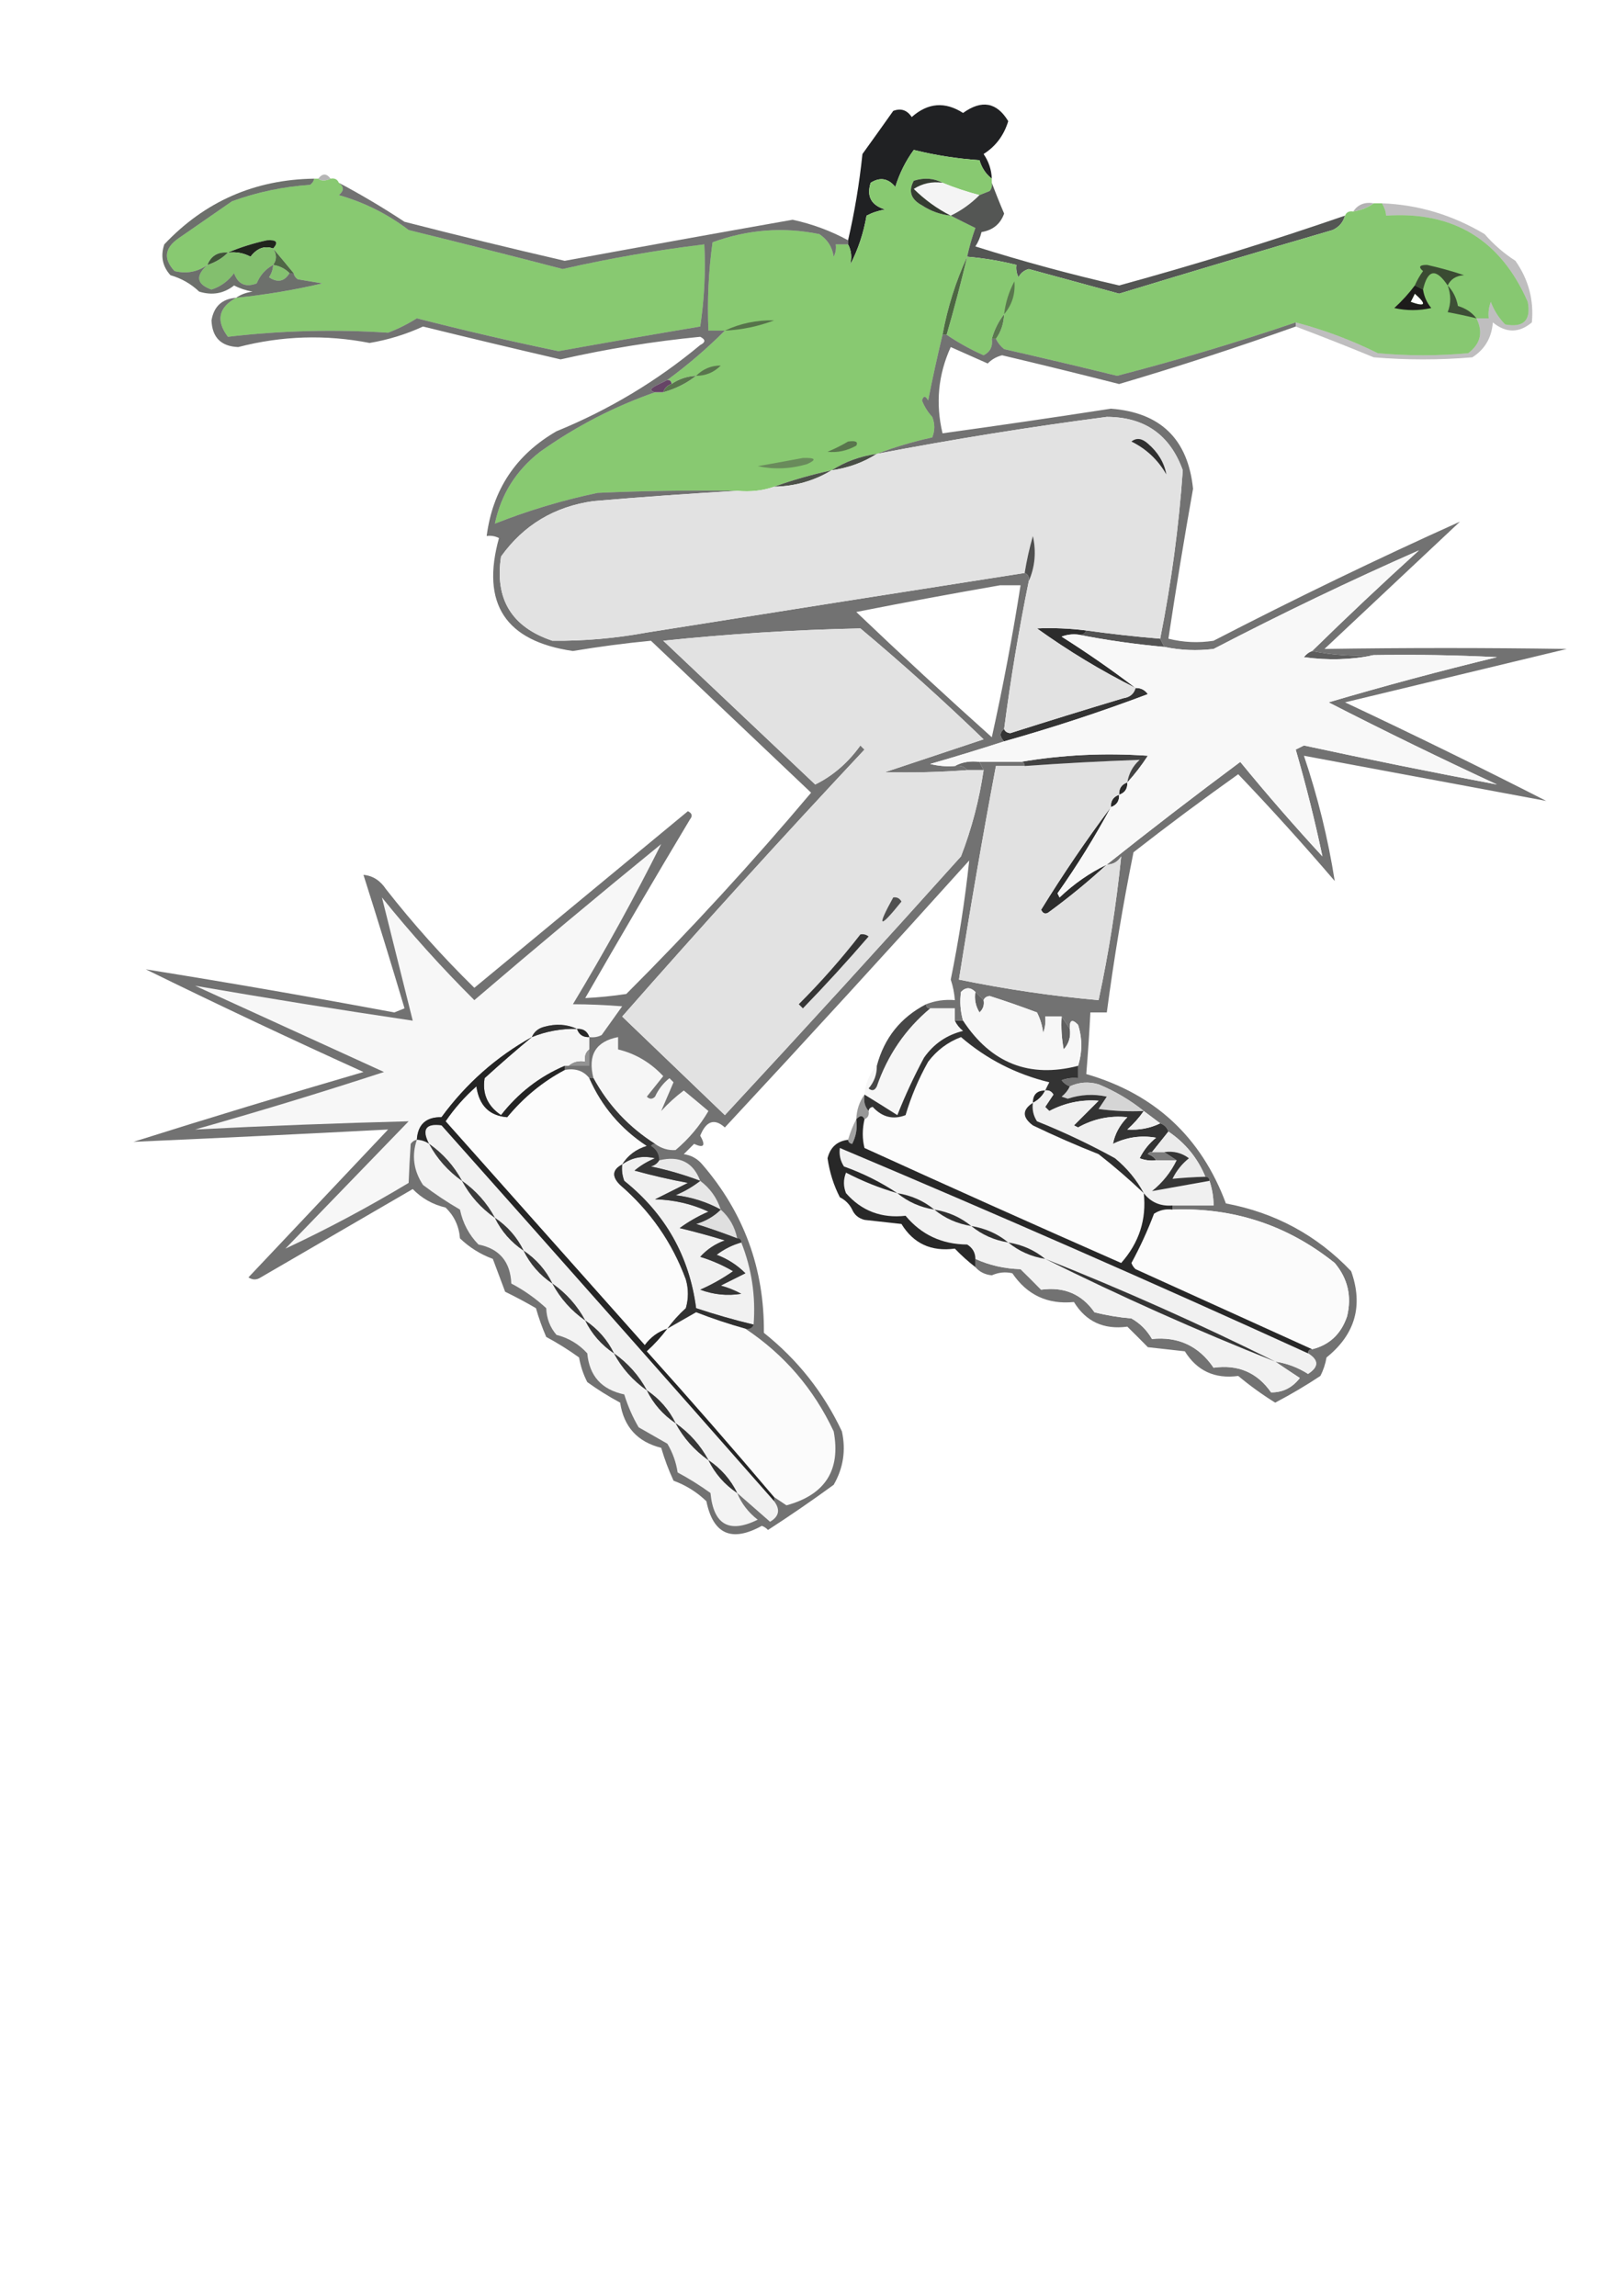
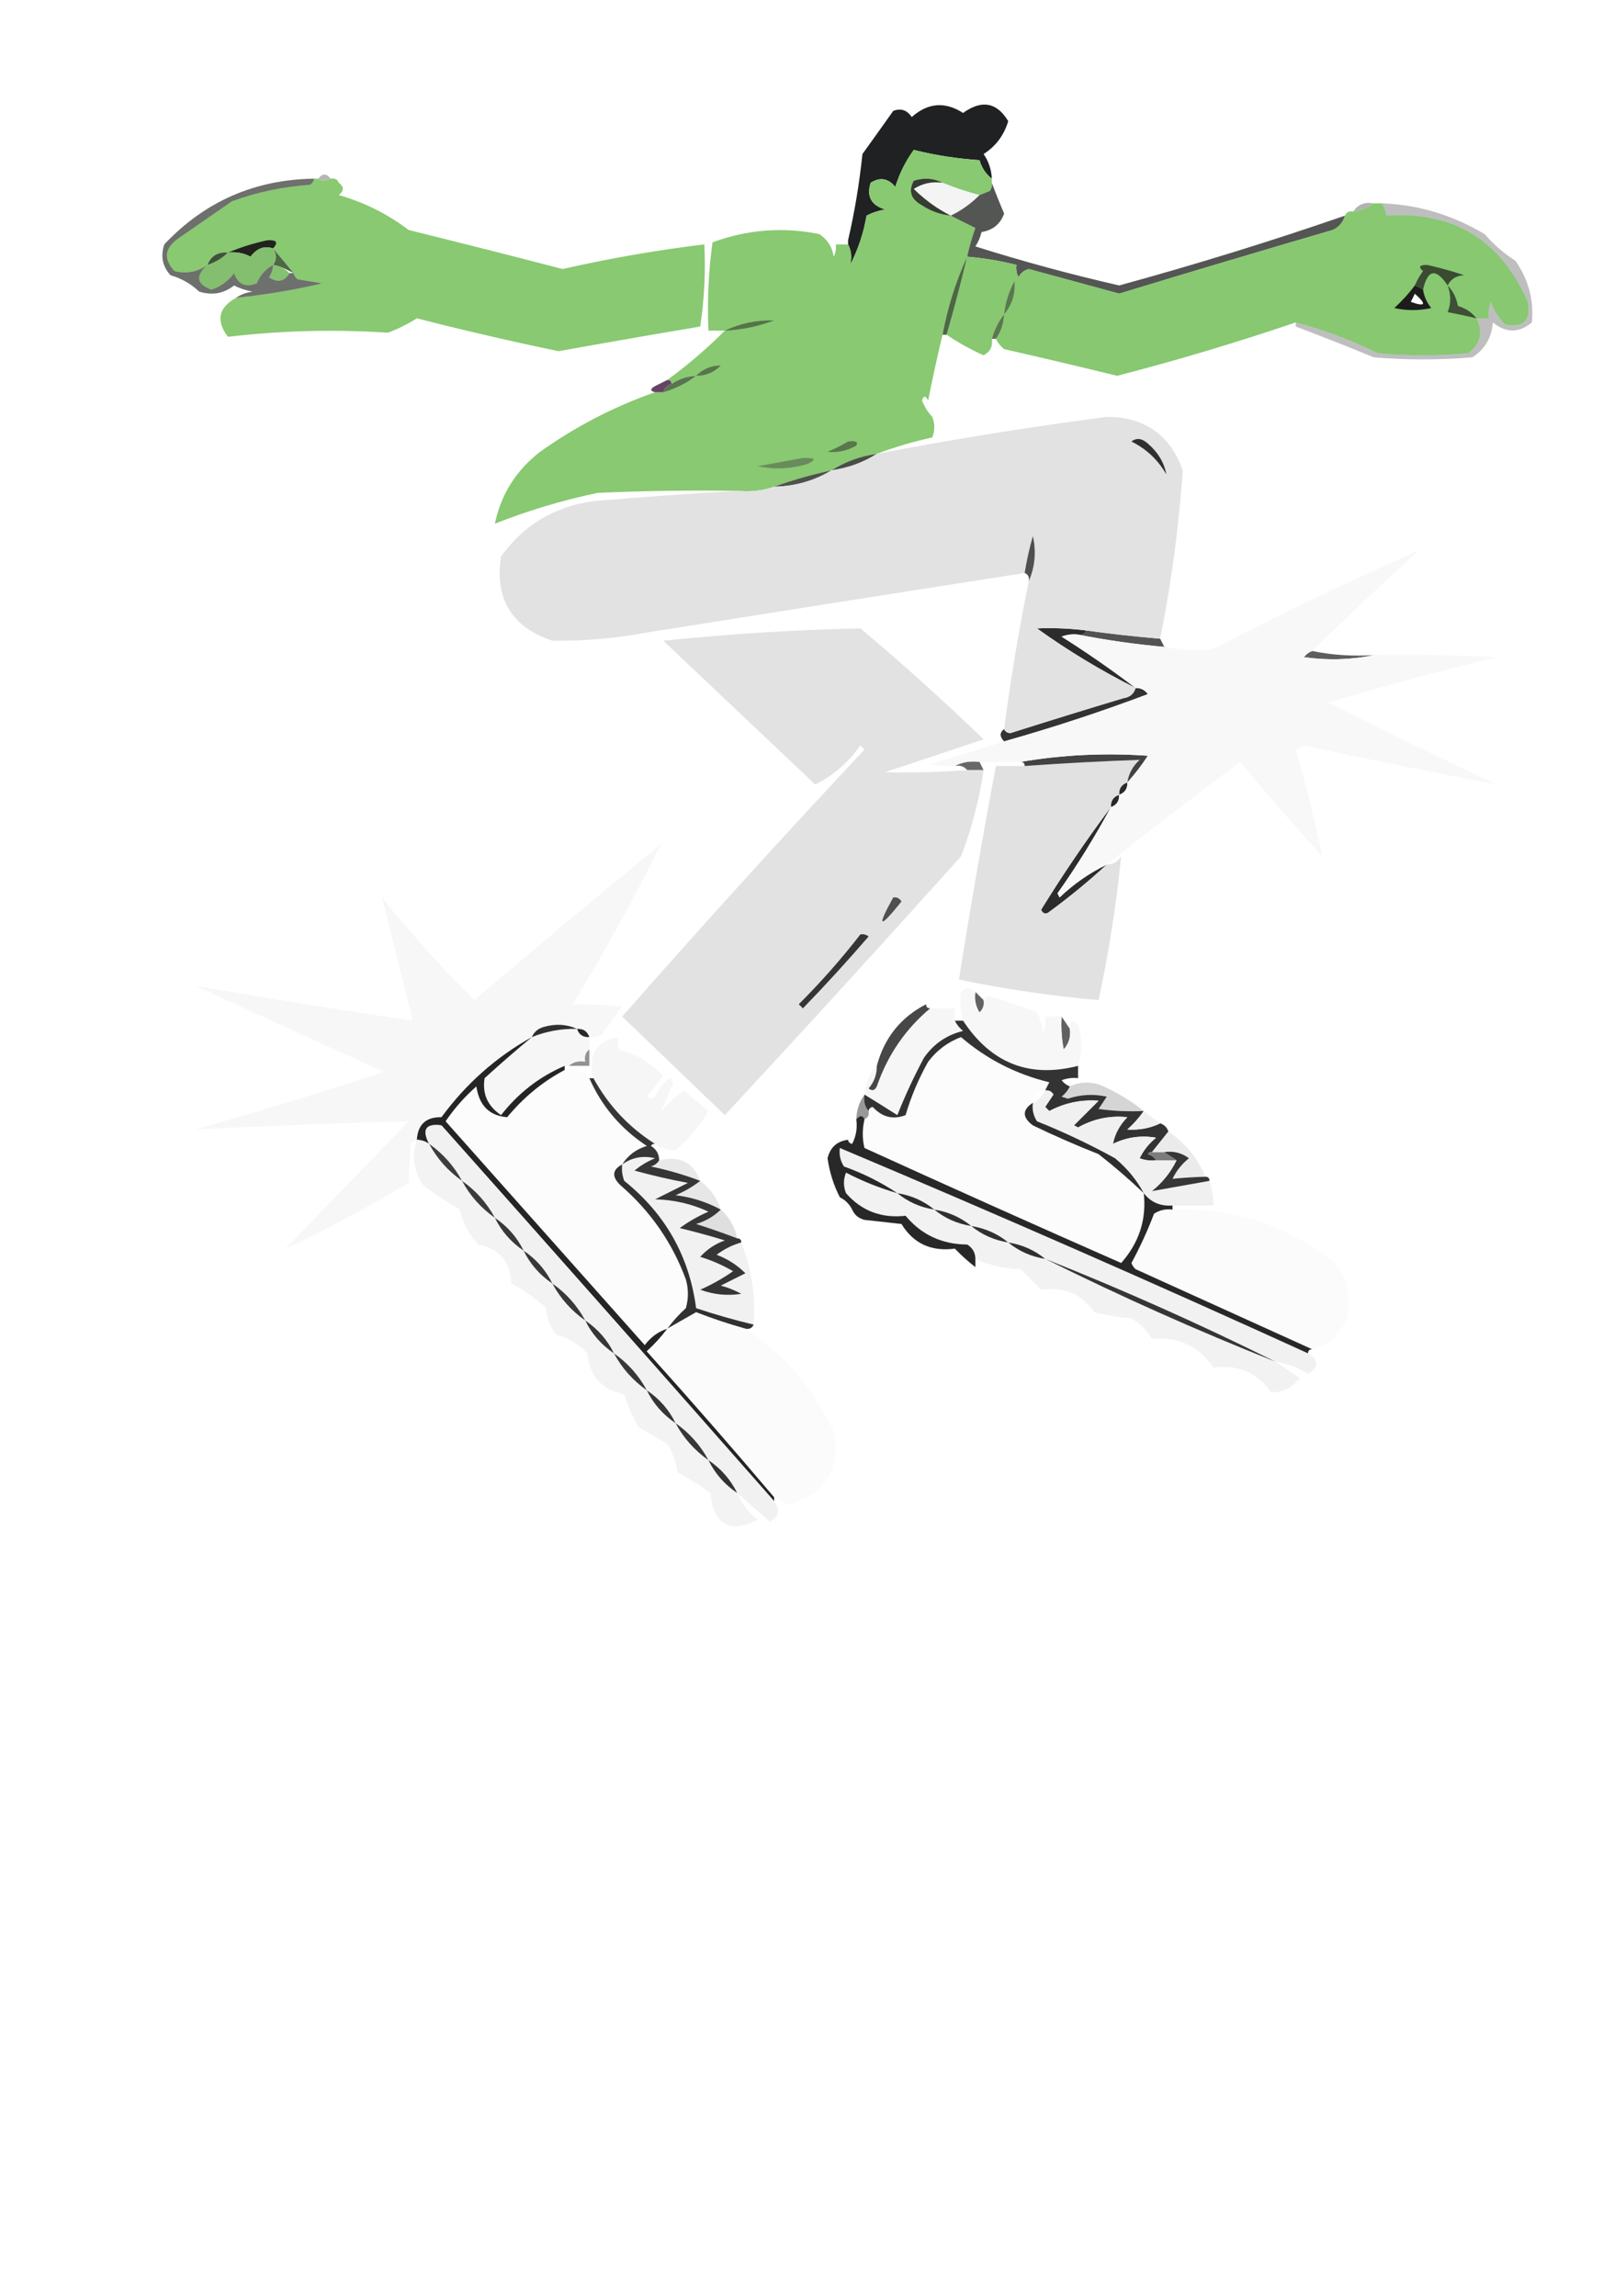
<svg xmlns="http://www.w3.org/2000/svg" width="393px" height="559px" style="shape-rendering:geometricPrecision; text-rendering:geometricPrecision; image-rendering:optimizeQuality; fill-rule:evenodd; clip-rule:evenodd">
  <g>
    <path style="opacity:0.889" fill="#050608" d="M 241.5,43.5 C 240.053,42.378 239.053,40.878 238.5,39C 233.077,38.639 227.744,37.806 222.5,36.5C 220.541,39.171 219.041,42.171 218,45.5C 216.267,43.398 214.267,43.065 212,44.5C 210.958,47.804 212.125,49.971 215.5,51C 213.899,51.273 212.399,51.773 211,52.5C 210.274,56.751 208.941,60.751 207,64.5C 207.476,62.68 207.309,61.013 206.5,59.5C 206.5,59.167 206.5,58.833 206.5,58.5C 208.081,51.704 209.247,44.704 210,37.5C 212.498,34.035 214.998,30.535 217.5,27C 219.367,26.289 220.867,26.789 222,28.5C 225.941,25.007 230.108,24.674 234.5,27.5C 239.048,24.227 242.715,24.893 245.5,29.5C 244.449,32.961 242.449,35.627 239.5,37.5C 240.747,39.323 241.414,41.323 241.5,43.5 Z" />
  </g>
  <g>
    <path style="opacity:1" fill="#88c971" d="M 241.5,43.5 C 241.5,43.833 241.5,44.167 241.5,44.5C 241.631,45.239 241.464,45.906 241,46.5C 240.049,46.884 239.216,47.217 238.5,47.5C 235.421,46.696 232.421,45.696 229.5,44.5C 227.372,43.371 225.039,43.204 222.5,44C 221.124,46.54 221.79,48.54 224.5,50C 226.65,51.411 228.984,52.245 231.5,52.5C 233.406,53.482 235.406,54.482 237.5,55.5C 236.675,57.801 236.008,60.135 235.5,62.5C 232.73,68.482 230.73,74.816 229.5,81.5C 228.231,86.77 227.064,92.103 226,97.5C 225.346,96.304 224.846,96.304 224.5,97.5C 225.083,99.002 225.916,100.335 227,101.5C 227.667,103.167 227.667,104.833 227,106.5C 222.318,107.528 217.818,108.862 213.5,110.5C 209.463,111.065 205.797,112.399 202.5,114.5C 197.645,115.544 192.978,116.877 188.5,118.5C 185.713,119.477 182.713,119.81 179.5,119.5C 168.162,119.333 156.828,119.5 145.5,120C 136.922,121.805 128.589,124.305 120.5,127.5C 121.988,120.37 125.655,114.536 131.5,110C 140.204,103.816 149.537,98.982 159.5,95.5C 160.167,95.5 160.833,95.5 161.5,95.5C 164.485,94.674 167.151,93.341 169.5,91.5C 167.297,91.604 165.297,92.27 163.5,93.5C 163.5,92.833 163.167,92.5 162.5,92.5C 167.461,88.874 172.128,84.874 176.5,80.5C 175.167,80.5 173.833,80.5 172.5,80.5C 172.187,73.245 172.52,66.079 173.5,59C 182.057,55.868 190.724,55.201 199.5,57C 201.487,58.319 202.654,60.152 203,62.5C 203.483,61.552 203.649,60.552 203.5,59.5C 204.5,59.5 205.5,59.5 206.5,59.5C 207.309,61.013 207.476,62.68 207,64.5C 208.941,60.751 210.274,56.751 211,52.5C 212.399,51.773 213.899,51.273 215.5,51C 212.125,49.971 210.958,47.804 212,44.5C 214.267,43.065 216.267,43.398 218,45.5C 219.041,42.171 220.541,39.171 222.5,36.5C 227.744,37.806 233.077,38.639 238.5,39C 239.053,40.878 240.053,42.378 241.5,43.5 Z" />
  </g>
  <g>
    <path style="opacity:0.287" fill="#000000" d="M 80.5,43.5 C 79.202,44.116 78.202,44.116 77.5,43.5C 78.5,42.167 79.5,42.167 80.5,43.5 Z" />
  </g>
  <g>
    <path style="opacity:1" fill="#f4f4f4" d="M 229.5,44.5 C 232.421,45.696 235.421,46.696 238.5,47.5C 236.413,49.599 234.08,51.265 231.5,52.5C 228.214,50.845 225.214,48.678 222.5,46C 224.594,44.648 226.927,44.148 229.5,44.5 Z" />
  </g>
  <g>
    <path style="opacity:0.717" fill="#121411" d="M 241.5,44.5 C 242.417,46.965 243.417,49.465 244.5,52C 243.593,54.543 241.759,56.043 239,56.5C 238.691,57.766 238.191,58.933 237.5,60C 249.024,63.631 260.691,66.798 272.5,69.5C 291.098,64.41 309.432,58.743 327.5,52.5C 327.056,54.113 326.056,55.28 324.5,56C 307.131,61.068 289.798,66.234 272.5,71.5C 265.172,69.501 257.839,67.501 250.5,65.5C 249.353,65.818 248.519,66.484 248,67.5C 247.517,66.552 247.351,65.552 247.5,64.5C 243.557,63.514 239.557,62.848 235.5,62.5C 236.008,60.135 236.675,57.801 237.5,55.5C 235.406,54.482 233.406,53.482 231.5,52.5C 234.08,51.265 236.413,49.599 238.5,47.5C 239.216,47.217 240.049,46.884 241,46.5C 241.464,45.906 241.631,45.239 241.5,44.5 Z" />
  </g>
  <g>
    <path style="opacity:1" fill="#88c971" d="M 76.5,43.5 C 76.833,43.5 77.167,43.5 77.5,43.5C 78.202,44.116 79.202,44.116 80.5,43.5C 81.492,43.328 82.158,43.662 82.5,44.5C 83.791,45.473 83.791,46.473 82.5,47.5C 88.719,49.276 94.386,52.11 99.5,56C 112.021,59.089 124.521,62.255 137,65.5C 148.405,62.905 159.905,60.905 171.5,59.5C 171.83,66.2 171.497,72.867 170.5,79.5C 159.002,81.433 147.502,83.433 136,85.5C 124.43,83.1 112.93,80.433 101.5,77.5C 99.269,78.903 96.936,80.07 94.5,81C 81.455,80.147 68.455,80.48 55.5,82C 52.523,78.053 53.189,74.886 57.5,72.5C 64.566,71.787 71.566,70.621 78.5,69C 76.5,68.667 74.5,68.333 72.5,68C 71.944,67.617 71.611,67.117 71.5,66.5C 69.823,64.46 68.156,62.46 66.5,60.5C 67.859,58.991 67.359,58.324 65,58.5C 61.63,59.236 58.464,60.236 55.5,61.5C 53.067,61.273 51.401,62.273 50.5,64.5C 48.104,66.212 45.438,66.712 42.5,66C 39.735,63.034 40.068,60.367 43.5,58C 47.833,55 52.167,52 56.5,49C 62.629,46.774 68.962,45.441 75.5,45C 76.056,44.617 76.389,44.117 76.5,43.5 Z" />
  </g>
  <g>
    <path style="opacity:1" fill="#353c31" d="M 229.5,44.5 C 226.927,44.148 224.594,44.648 222.5,46C 225.214,48.678 228.214,50.845 231.5,52.5C 228.984,52.245 226.65,51.411 224.5,50C 221.79,48.54 221.124,46.54 222.5,44C 225.039,43.204 227.372,43.371 229.5,44.5 Z" />
  </g>
  <g>
    <path style="opacity:0.302" fill="#040204" d="M 334.5,49.5 C 333.07,50.538 331.403,51.204 329.5,51.5C 330.635,49.787 332.302,49.12 334.5,49.5 Z" />
  </g>
  <g>
    <path style="opacity:1" fill="#87c871" d="M 334.5,49.5 C 335.167,49.5 335.833,49.5 336.5,49.5C 337.149,50.606 337.483,51.606 337.5,52.5C 353.894,51.384 365.394,58.384 372,73.5C 372.833,78 371,79.833 366.5,79C 364.959,77.421 363.792,75.587 363,73.5C 362.51,74.793 362.343,76.127 362.5,77.5C 361.5,77.5 360.5,77.5 359.5,77.5C 361.192,80.869 360.526,83.702 357.5,86C 350.167,86.667 342.833,86.667 335.5,86C 329.069,82.802 322.402,80.302 315.5,78.5C 301.146,83.379 286.646,87.713 272,91.5C 262.881,89.262 253.714,87.096 244.5,85C 243.619,84.292 242.953,83.458 242.5,82.5C 243.738,80.786 244.405,78.786 244.5,76.5C 243.13,78.25 242.13,80.25 241.5,82.5C 241.778,84.346 241.111,85.68 239.5,86.5C 236.245,85.045 233.245,83.378 230.5,81.5C 232.323,75.209 233.989,68.876 235.5,62.5C 239.557,62.848 243.557,63.514 247.5,64.5C 247.351,65.552 247.517,66.552 248,67.5C 248.519,66.484 249.353,65.818 250.5,65.5C 257.839,67.501 265.172,69.501 272.5,71.5C 289.798,66.234 307.131,61.068 324.5,56C 326.056,55.28 327.056,54.113 327.5,52.5C 327.842,51.662 328.508,51.328 329.5,51.5C 331.403,51.204 333.07,50.538 334.5,49.5 Z M 344.5,71.5 C 347.481,74.122 347.148,74.789 343.5,73.5C 343.863,72.817 344.196,72.15 344.5,71.5 Z" />
  </g>
  <g>
    <path style="opacity:1" fill="#20241d" d="M 66.5,60.5 C 64.434,59.752 62.6,60.419 61,62.5C 59.3,61.594 57.467,61.261 55.5,61.5C 58.464,60.236 61.63,59.236 65,58.5C 67.359,58.324 67.859,58.991 66.5,60.5 Z" />
  </g>
  <g>
    <path style="opacity:1" fill="#83bf6e" d="M 66.5,60.5 C 67.405,61.964 67.405,63.298 66.5,64.5C 64.661,65.508 63.328,67.008 62.5,69C 59.782,70.033 57.949,69.2 57,66.5C 55.561,68.448 53.728,69.781 51.5,70.5C 47.854,69.2 47.52,67.2 50.5,64.5C 52.434,63.89 54.101,62.89 55.5,61.5C 57.467,61.261 59.3,61.594 61,62.5C 62.6,60.419 64.434,59.752 66.5,60.5 Z" />
  </g>
  <g>
    <path style="opacity:1" fill="#405438" d="M 55.5,61.5 C 54.101,62.89 52.434,63.89 50.5,64.5C 51.401,62.273 53.067,61.273 55.5,61.5 Z" />
  </g>
  <g>
    <path style="opacity:1" fill="#85c270" d="M 66.5,64.5 C 68.062,64.733 69.395,65.4 70.5,66.5C 69.249,68.561 67.582,68.894 65.5,67.5C 66.127,66.583 66.461,65.583 66.5,64.5 Z" />
  </g>
  <g>
-     <path style="opacity:1" fill="#4f6745" d="M 66.5,60.5 C 68.156,62.46 69.823,64.46 71.5,66.5C 71.167,66.5 70.833,66.5 70.5,66.5C 69.395,65.4 68.062,64.733 66.5,64.5C 67.405,63.298 67.405,61.964 66.5,60.5 Z" />
+     <path style="opacity:1" fill="#4f6745" d="M 66.5,60.5 C 68.156,62.46 69.823,64.46 71.5,66.5C 69.395,65.4 68.062,64.733 66.5,64.5C 67.405,63.298 67.405,61.964 66.5,60.5 Z" />
  </g>
  <g>
    <path style="opacity:1" fill="#4d6742" d="M 235.5,62.5 C 233.989,68.876 232.323,75.209 230.5,81.5C 230.167,81.5 229.833,81.5 229.5,81.5C 230.73,74.816 232.73,68.482 235.5,62.5 Z" />
  </g>
  <g>
    <path style="opacity:0.616" fill="#131711" d="M 76.5,43.5 C 76.389,44.117 76.056,44.617 75.5,45C 68.962,45.441 62.629,46.774 56.5,49C 52.167,52 47.833,55 43.5,58C 40.068,60.367 39.735,63.034 42.5,66C 45.438,66.712 48.104,66.212 50.5,64.5C 47.52,67.2 47.854,69.2 51.5,70.5C 53.728,69.781 55.561,68.448 57,66.5C 57.949,69.2 59.782,70.033 62.5,69C 63.328,67.008 64.661,65.508 66.5,64.5C 66.461,65.583 66.127,66.583 65.5,67.5C 67.582,68.894 69.249,68.561 70.5,66.5C 70.833,66.5 71.167,66.5 71.5,66.5C 71.611,67.117 71.944,67.617 72.5,68C 74.5,68.333 76.5,68.667 78.5,69C 71.566,70.621 64.566,71.787 57.5,72.5C 58.608,71.71 59.942,71.21 61.5,71C 59.899,70.727 58.399,70.227 57,69.5C 54.503,71.478 51.669,71.978 48.5,71C 46.517,69.111 44.184,67.778 41.5,67C 39.556,64.847 39.056,62.347 40,59.5C 49.864,49.041 62.031,43.707 76.5,43.5 Z" />
  </g>
  <g>
    <path style="opacity:1" fill="#3a4b32" d="M 352.5,69.5 C 349.64,65.235 347.64,65.568 346.5,70.5C 345.833,70.167 345.167,69.833 344.5,69.5C 345.028,68.279 345.695,67.113 346.5,66C 345.294,64.982 345.627,64.482 347.5,64.5C 350.544,65.178 353.544,66.011 356.5,67C 354.563,67.122 353.23,67.955 352.5,69.5 Z" />
  </g>
  <g>
    <path style="opacity:1" fill="#5a784e" d="M 244.5,76.5 C 244.826,73.689 245.659,71.022 247,68.5C 247.264,71.539 246.431,74.206 244.5,76.5 Z" />
  </g>
  <g>
    <path style="opacity:0.286" fill="#211c20" d="M 336.5,49.5 C 345.331,49.828 353.664,52.328 361.5,57C 363.705,59.54 366.205,61.707 369,63.5C 372.189,68.058 373.522,73.058 373,78.5C 369.87,81.122 366.703,81.122 363.5,78.5C 363.21,82.233 361.543,85.066 358.5,87C 350.5,87.667 342.5,87.667 334.5,87C 328.182,84.395 321.849,81.895 315.5,79.5C 315.5,79.167 315.5,78.833 315.5,78.5C 322.402,80.302 329.069,82.802 335.5,86C 342.833,86.667 350.167,86.667 357.5,86C 360.526,83.702 361.192,80.869 359.5,77.5C 360.5,77.5 361.5,77.5 362.5,77.5C 362.343,76.127 362.51,74.793 363,73.5C 363.792,75.587 364.959,77.421 366.5,79C 371,79.833 372.833,78 372,73.5C 365.394,58.384 353.894,51.384 337.5,52.5C 337.483,51.606 337.149,50.606 336.5,49.5 Z" />
  </g>
  <g>
    <path style="opacity:0.918" fill="#140e14" d="M 344.5,69.5 C 345.167,69.833 345.833,70.167 346.5,70.5C 346.751,72.17 347.418,73.67 348.5,75C 345.5,75.667 342.5,75.667 339.5,75C 341.373,73.296 343.04,71.463 344.5,69.5 Z M 344.5,71.5 C 344.196,72.15 343.863,72.817 343.5,73.5C 347.148,74.789 347.481,74.122 344.5,71.5 Z" />
  </g>
  <g>
    <path style="opacity:1" fill="#3d4f36" d="M 352.5,69.5 C 353.793,70.842 354.626,72.509 355,74.5C 356.878,75.053 358.378,76.053 359.5,77.5C 357.199,76.94 354.866,76.44 352.5,76C 353.333,73.919 353.333,71.752 352.5,69.5 Z" />
  </g>
  <g>
    <path style="opacity:1" fill="#56734a" d="M 176.5,80.5 C 180.239,78.734 184.239,77.901 188.5,78C 184.622,79.47 180.622,80.303 176.5,80.5 Z" />
  </g>
  <g>
    <path style="opacity:1" fill="#5a784e" d="M 244.5,76.5 C 244.405,78.786 243.738,80.786 242.5,82.5C 242.167,82.5 241.833,82.5 241.5,82.5C 242.13,80.25 243.13,78.25 244.5,76.5 Z" />
  </g>
  <g>
-     <path style="opacity:0.592" fill="#111211" d="M 82.5,44.5 C 87.943,47.392 93.276,50.559 98.5,54C 111.464,57.324 124.464,60.491 137.5,63.5C 155.989,60.102 174.489,56.769 193,53.5C 197.832,54.556 202.332,56.223 206.5,58.5C 206.5,58.833 206.5,59.167 206.5,59.5C 205.5,59.5 204.5,59.5 203.5,59.5C 203.649,60.552 203.483,61.552 203,62.5C 202.654,60.152 201.487,58.319 199.5,57C 190.724,55.201 182.057,55.868 173.5,59C 172.52,66.079 172.187,73.245 172.5,80.5C 173.833,80.5 175.167,80.5 176.5,80.5C 172.128,84.874 167.461,88.874 162.5,92.5C 161.527,92.987 160.527,93.487 159.5,94C 158.262,94.69 158.262,95.19 159.5,95.5C 149.537,98.982 140.204,103.816 131.5,110C 125.655,114.536 121.988,120.37 120.5,127.5C 128.589,124.305 136.922,121.805 145.5,120C 156.828,119.5 168.162,119.333 179.5,119.5C 167.972,120.167 156.305,121 144.5,122C 134.994,123.329 127.494,127.829 122,135.5C 120.422,145.844 124.588,152.678 134.5,156C 142.204,156.08 149.871,155.413 157.5,154C 188.297,149.102 218.964,144.269 249.5,139.5C 250.338,139.842 250.672,140.508 250.5,141.5C 248.069,153.422 246.069,165.422 244.5,177.5C 243.375,178.348 243.375,179.348 244.5,180.5C 238.559,182.424 232.559,184.257 226.5,186C 228.473,186.495 230.473,186.662 232.5,186.5C 233.791,186.263 234.791,186.596 235.5,187.5C 228.829,188.001 222.163,188.168 215.5,188C 223.5,185.333 231.5,182.667 239.5,180C 229.798,170.63 219.798,161.63 209.5,153C 193.481,153.335 177.481,154.335 161.5,156C 173.833,167.667 186.167,179.333 198.5,191C 202.797,188.892 206.464,185.725 209.5,181.5C 209.833,181.833 210.167,182.167 210.5,182.5C 190.464,203.868 170.797,225.534 151.5,247.5C 159.807,255.472 168.14,263.472 176.5,271.5C 195.851,250.65 215.018,229.65 234,208.5C 236.616,201.701 238.45,194.701 239.5,187.5C 239.167,186.833 238.833,186.167 238.5,185.5C 241.833,185.5 245.167,185.5 248.5,185.5C 249.167,185.5 249.5,185.833 249.5,186.5C 247.167,186.5 244.833,186.5 242.5,186.5C 239.249,203.759 236.249,221.092 233.5,238.5C 244.864,240.841 256.198,242.508 267.5,243.5C 269.991,231.887 271.825,220.221 273,208.5C 272.184,209.823 271.017,210.489 269.5,210.5C 280.148,202.03 290.981,193.697 302,185.5C 308.431,193.354 315.097,201.02 322,208.5C 320.177,199.843 318.011,191.176 315.5,182.5C 316.167,182.167 316.833,181.833 317.5,181.5C 333.196,184.891 348.863,188.058 364.5,191C 350.711,184.605 337.044,177.939 323.5,171C 337.013,167.019 350.68,163.352 364.5,160C 354.506,159.5 344.506,159.334 334.5,159.5C 329.305,159.821 324.305,159.487 319.5,158.5C 327.969,150.2 336.636,142.033 345.5,134C 328.703,141.396 312.037,149.396 295.5,158C 291.476,158.497 287.476,158.331 283.5,157.5C 283.167,156.833 282.833,156.167 282.5,155.5C 285.209,141.918 287.043,128.251 288,114.5C 284.888,105.858 278.722,101.525 269.5,101.5C 250.728,103.943 232.062,106.943 213.5,110.5C 217.818,108.862 222.318,107.528 227,106.5C 227.667,104.833 227.667,103.167 227,101.5C 225.916,100.335 225.083,99.002 224.5,97.5C 224.846,96.304 225.346,96.304 226,97.5C 227.064,92.103 228.231,86.77 229.5,81.5C 229.833,81.5 230.167,81.5 230.5,81.5C 233.245,83.378 236.245,85.045 239.5,86.5C 241.111,85.68 241.778,84.346 241.5,82.5C 241.833,82.5 242.167,82.5 242.5,82.5C 242.953,83.458 243.619,84.292 244.5,85C 253.714,87.096 262.881,89.262 272,91.5C 286.646,87.713 301.146,83.379 315.5,78.5C 315.5,78.833 315.5,79.167 315.5,79.5C 301.399,84.533 287.065,89.2 272.5,93.5C 263.025,91.09 253.525,88.756 244,86.5C 242.635,86.844 241.468,87.511 240.5,88.5C 237.5,87.167 234.5,85.833 231.5,84.5C 228.435,91.207 227.769,98.207 229.5,105.5C 243.173,103.61 256.84,101.61 270.5,99.5C 282.596,100.429 289.263,106.929 290.5,119C 288.336,131.15 286.336,143.317 284.5,155.5C 288.131,156.412 291.797,156.579 295.5,156C 315.369,145.73 335.369,136.063 355.5,127C 344.5,137.333 333.5,147.667 322.5,158C 342.161,157.702 361.828,157.702 381.5,158C 363.5,162.333 345.5,166.667 327.5,171C 343.987,178.744 360.32,186.744 376.5,195C 356.838,191.334 337.172,187.668 317.5,184C 320.875,193.999 323.375,204.165 325,214.5C 317.391,205.603 309.558,196.937 301.5,188.5C 292.859,194.641 284.359,200.974 276,207.5C 273.4,220.435 271.233,233.435 269.5,246.5C 268.167,246.5 266.833,246.5 265.5,246.5C 265.249,251.507 264.916,256.507 264.5,261.5C 281.142,266.313 292.475,276.813 298.5,293C 310.494,295.245 320.66,300.745 329,309.5C 331.984,317.88 329.984,324.88 323,330.5C 322.727,332.101 322.227,333.601 321.5,335C 317.984,337.334 314.317,339.5 310.5,341.5C 307.39,339.567 304.39,337.401 301.5,335C 295.805,335.766 291.471,333.766 288.5,329C 285.5,328.667 282.5,328.333 279.5,328C 277.825,326.291 276.158,324.624 274.5,323C 268.758,323.771 264.425,321.771 261.5,317C 255.101,317.634 250.101,315.3 246.5,310C 244.821,309.605 243.155,309.772 241.5,310.5C 239.829,310.332 238.496,309.665 237.5,308.5C 237.5,307.833 237.5,307.167 237.5,306.5C 240.943,308.061 244.61,308.894 248.5,309C 250.158,310.624 251.825,312.291 253.5,314C 259.081,313.235 263.415,315.068 266.5,319.5C 269.443,320.244 272.443,320.744 275.5,321C 277.605,322.193 279.272,323.86 280.5,326C 286.899,325.366 291.899,327.7 295.5,333C 301.462,332.163 306.129,334.163 309.5,339C 312.332,339.039 314.665,337.873 316.5,335.5C 314.435,334.143 312.435,332.81 310.5,331.5C 313.354,331.924 316.021,332.924 318.5,334.5C 321.148,332.794 321.148,331.128 318.5,329.5C 318.5,328.833 318.833,328.5 319.5,328.5C 323.719,327.452 326.553,324.785 328,320.5C 329.186,315.632 328.186,311.298 325,307.5C 313.489,298.274 300.322,293.941 285.5,294.5C 285.5,294.167 285.5,293.833 285.5,293.5C 288.833,293.5 292.167,293.5 295.5,293.5C 295.483,291.435 295.15,289.435 294.5,287.5C 294.5,286.833 294.167,286.5 293.5,286.5C 291.605,281.937 288.605,278.27 284.5,275.5C 284.167,274.5 283.5,273.833 282.5,273.5C 281.205,272.512 279.872,271.512 278.5,270.5C 275.194,267.842 271.527,265.676 267.5,264C 265.071,263.297 262.738,263.463 260.5,264.5C 259.711,264.217 259.044,263.717 258.5,263C 259.793,262.51 261.127,262.343 262.5,262.5C 262.5,261.5 262.5,260.5 262.5,259.5C 263.553,256.148 263.553,252.815 262.5,249.5C 261.056,248.019 260.389,248.352 260.5,250.5C 259.833,249.5 259.167,248.5 258.5,247.5C 257.167,247.5 255.833,247.5 254.5,247.5C 254.657,248.873 254.49,250.207 254,251.5C 253.798,249.744 253.298,248.078 252.5,246.5C 248.704,245.068 244.871,243.735 241,242.5C 240.235,242.57 239.735,242.903 239.5,243.5C 238.833,242.833 238.167,242.167 237.5,241.5C 236.312,240.316 235.145,240.316 234,241.5C 233.666,243.847 233.833,246.181 234.5,248.5C 233.833,248.5 233.167,248.5 232.5,248.5C 232.5,247.5 232.5,246.5 232.5,245.5C 230.5,245.5 228.5,245.5 226.5,245.5C 225.833,245.5 225.5,245.167 225.5,244.5C 227.717,243.631 230.05,243.298 232.5,243.5C 232.38,241.801 232.046,240.135 231.5,238.5C 233.466,228.85 234.966,219.183 236,209.5C 216.351,231.317 196.518,252.983 176.5,274.5C 173.964,272.226 171.964,272.893 170.5,276.5C 171.891,278.936 171.391,279.602 169,278.5C 168.167,279.333 167.333,280.167 166.5,281C 168.329,281.273 169.829,282.107 171,283.5C 181.143,295.261 186.143,308.928 186,324.5C 194.204,331.035 200.537,339.035 205,348.5C 206.007,353.111 205.34,357.445 203,361.5C 197.712,365.354 192.379,369.02 187,372.5C 186.586,372.043 186.086,371.709 185.5,371.5C 178.145,375.547 173.645,373.547 172,365.5C 169.695,363.284 167.028,361.617 164,360.5C 162.803,357.911 161.803,355.244 161,352.5C 155.227,351.06 151.893,347.393 151,341.5C 148.238,340.019 145.571,338.353 143,336.5C 142.027,334.608 141.36,332.608 141,330.5C 138.429,328.647 135.762,326.981 133,325.5C 132.014,323.222 131.18,320.889 130.5,318.5C 128.063,317.074 125.563,315.741 123,314.5C 122,311.833 121,309.167 120,306.5C 116.972,305.383 114.305,303.716 112,301.5C 111.771,298.542 110.604,296.042 108.5,294C 105.379,293.274 102.713,291.774 100.5,289.5C 88.167,296.667 75.833,303.833 63.5,311C 62.5,311.667 61.5,311.667 60.5,311C 71.833,299 83.167,287 94.5,275C 73.844,276.083 53.177,277.083 32.5,278C 51.096,272.135 69.762,266.468 88.5,261C 70.713,252.94 53.046,244.606 35.5,236C 55.625,239.223 75.792,242.723 96,246.5C 96.833,246.167 97.667,245.833 98.5,245.5C 95.26,234.615 91.927,223.781 88.5,213C 90.745,213.195 92.578,214.362 94,216.5C 100.639,224.973 107.806,232.973 115.5,240.5C 132.833,226.167 150.167,211.833 167.5,197.5C 168.521,198.002 168.688,198.668 168,199.5C 159.374,213.918 150.874,228.418 142.5,243C 145.769,242.843 149.102,242.51 152.5,242C 168.221,226.281 183.221,209.947 197.5,193C 184.521,180.689 171.521,168.356 158.5,156C 152.22,156.599 145.887,157.433 139.5,158.5C 123.063,156.121 117.063,146.954 121.5,131C 120.552,130.517 119.552,130.351 118.5,130.5C 119.972,119.196 125.639,110.696 135.5,105C 148.295,99.774 159.961,92.774 170.5,84C 171.833,83.333 171.833,82.667 170.5,82C 159.102,83.111 147.768,84.944 136.5,87.5C 125.315,84.912 114.148,82.245 103,79.5C 98.859,81.401 94.525,82.734 90,83.5C 79.332,81.41 68.665,81.743 58,84.5C 53.833,84.333 51.667,82.167 51.5,78C 52.075,74.591 54.075,72.757 57.5,72.5C 53.189,74.886 52.523,78.053 55.5,82C 68.455,80.48 81.455,80.147 94.5,81C 96.936,80.07 99.269,78.903 101.5,77.5C 112.93,80.433 124.43,83.1 136,85.5C 147.502,83.433 159.002,81.433 170.5,79.5C 171.497,72.867 171.83,66.2 171.5,59.5C 159.905,60.905 148.405,62.905 137,65.5C 124.521,62.255 112.021,59.089 99.5,56C 94.386,52.11 88.719,49.276 82.5,47.5C 83.791,46.473 83.791,45.473 82.5,44.5 Z M 243.5,142.5 C 245.167,142.5 246.833,142.5 248.5,142.5C 246.551,154.909 244.218,167.243 241.5,179.5C 230.35,169.517 219.35,159.351 208.5,149C 220.193,146.689 231.86,144.522 243.5,142.5 Z" />
-   </g>
+     </g>
  <g>
    <path style="opacity:1" fill="#fcfcfc" d="M 254.5,265.5 C 252.5,265.5 251.5,266.5 251.5,268.5C 248.876,270.198 248.876,272.031 251.5,274C 256.751,276.528 262.084,278.861 267.5,281C 271.334,284.002 275,287.169 278.5,290.5C 279.203,296.893 277.37,302.559 273,307.5C 252.108,298.304 231.274,288.971 210.5,279.5C 209.943,277.282 209.943,274.949 210.5,272.5C 211.338,272.158 211.672,271.492 211.5,270.5C 211.56,269.957 211.893,269.624 212.5,269.5C 214.808,272.007 217.475,272.674 220.5,271.5C 221.846,266.963 223.679,262.629 226,258.5C 228.112,255.716 230.779,253.716 234,252.5C 240.239,257.87 247.406,261.537 255.5,263.5C 255.137,264.183 254.804,264.85 254.5,265.5 Z" />
  </g>
  <g>
    <path style="opacity:1" fill="#f6f6f6" d="M 159.5,278.5 C 153.118,274.452 148.118,269.118 144.5,262.5C 143.063,256.881 145.063,253.548 150.5,252.5C 150.5,253.5 150.5,254.5 150.5,255.5C 154.724,256.522 158.391,258.689 161.5,262C 160.167,263.667 158.833,265.333 157.5,267C 158.167,267.667 158.833,267.667 159.5,267C 160.304,265.229 161.471,263.729 163,262.5C 163.333,262.833 163.667,263.167 164,263.5C 163,265.833 162,268.167 161,270.5C 162.684,268.649 164.517,266.982 166.5,265.5C 168.54,267.177 170.54,268.844 172.5,270.5C 170.397,274.106 167.731,277.273 164.5,280C 162.718,280.122 161.052,279.622 159.5,278.5 Z" />
  </g>
  <g>
    <path style="opacity:1" fill="#616161" d="M 258.5,247.5 C 259.167,248.5 259.833,249.5 260.5,250.5C 260.769,252.429 260.269,254.095 259,255.5C 258.503,252.854 258.336,250.187 258.5,247.5 Z" />
  </g>
  <g>
    <path style="opacity:1" fill="#f6f6f6" d="M 140.5,250.5 C 140.973,251.906 141.973,252.573 143.5,252.5C 143.5,253.5 143.5,254.5 143.5,255.5C 142.596,256.209 142.263,257.209 142.5,258.5C 140.901,258.232 139.568,258.566 138.5,259.5C 138.167,259.5 137.833,259.5 137.5,259.5C 131.372,262.113 126.205,266.113 122,271.5C 118.725,269.289 117.392,266.289 118,262.5C 121.812,259.031 125.645,255.698 129.5,252.5C 133.002,251.083 136.669,250.416 140.5,250.5 Z" />
  </g>
  <g>
    <path style="opacity:1" fill="#f6f6f6" d="M 226.5,245.5 C 228.5,245.5 230.5,245.5 232.5,245.5C 232.5,246.5 232.5,247.5 232.5,248.5C 232.953,249.458 233.619,250.292 234.5,251C 230.532,251.964 227.365,254.131 225,257.5C 222.555,262.055 220.388,266.722 218.5,271.5C 215.798,269.78 213.132,268.113 210.5,266.5C 210.707,263.759 211.707,261.426 213.5,259.5C 213.528,261.582 212.861,263.416 211.5,265C 212.332,265.688 212.998,265.521 213.5,264.5C 216.128,256.881 220.462,250.548 226.5,245.5 Z" />
  </g>
  <g>
    <path style="opacity:1" fill="#626262" d="M 237.5,241.5 C 238.167,242.167 238.833,242.833 239.5,243.5C 239.719,244.675 239.386,245.675 238.5,246.5C 237.548,244.955 237.215,243.288 237.5,241.5 Z" />
  </g>
  <g>
    <path style="opacity:1" fill="#f7f7f7" d="M 237.5,241.5 C 237.215,243.288 237.548,244.955 238.5,246.5C 239.386,245.675 239.719,244.675 239.5,243.5C 239.735,242.903 240.235,242.57 241,242.5C 244.871,243.735 248.704,245.068 252.5,246.5C 253.298,248.078 253.798,249.744 254,251.5C 254.49,250.207 254.657,248.873 254.5,247.5C 255.833,247.5 257.167,247.5 258.5,247.5C 258.336,250.187 258.503,252.854 259,255.5C 260.269,254.095 260.769,252.429 260.5,250.5C 260.389,248.352 261.056,248.019 262.5,249.5C 263.553,252.815 263.553,256.148 262.5,259.5C 250.671,262.551 241.338,258.885 234.5,248.5C 233.833,246.181 233.666,243.847 234,241.5C 235.145,240.316 236.312,240.316 237.5,241.5 Z" />
  </g>
  <g>
    <path style="opacity:1" fill="#2c2c2c" d="M 270.5,196.5 C 266.616,203.73 262.283,210.73 257.5,217.5C 257.667,217.833 257.833,218.167 258,218.5C 261.456,215.198 265.289,212.531 269.5,210.5C 265.088,214.554 260.421,218.387 255.5,222C 254.668,222.688 254.002,222.521 253.5,221.5C 258.834,212.852 264.501,204.519 270.5,196.5 Z" />
  </g>
  <g>
    <path style="opacity:1" fill="#f7f7f7" d="M 143.5,252.5 C 143.027,251.094 142.027,250.427 140.5,250.5C 138.034,249.366 135.367,249.199 132.5,250C 131.058,250.377 130.058,251.21 129.5,252.5C 120.819,257.34 113.485,263.84 107.5,272C 103.734,271.934 101.734,273.767 101.5,277.5C 100.883,277.611 100.383,277.944 100,278.5C 99.785,281.803 99.618,284.97 99.5,288C 89.638,293.926 79.638,299.26 69.5,304C 79.5,293.667 89.5,283.333 99.5,273C 82.154,273.445 64.821,274.112 47.5,275C 62.937,270.641 78.27,265.975 93.5,261C 78.136,253.983 62.803,246.983 47.5,240C 65.09,243.043 82.757,245.876 100.5,248.5C 97.981,238.424 95.481,228.424 93,218.5C 100.041,227.252 107.541,235.585 115.5,243.5C 130.521,230.645 145.687,217.978 161,205.5C 154.422,218.641 147.256,231.641 139.5,244.5C 143.33,244.509 147.33,244.675 151.5,245C 149.833,247.333 148.167,249.667 146.5,252C 145.552,252.483 144.552,252.649 143.5,252.5 Z" />
  </g>
  <g>
    <path style="opacity:1" fill="#282828" d="M 140.5,250.5 C 142.027,250.427 143.027,251.094 143.5,252.5C 141.973,252.573 140.973,251.906 140.5,250.5 Z" />
  </g>
  <g>
    <path style="opacity:1" fill="#303030" d="M 140.5,250.5 C 136.669,250.416 133.002,251.083 129.5,252.5C 130.058,251.21 131.058,250.377 132.5,250C 135.367,249.199 138.034,249.366 140.5,250.5 Z" />
  </g>
  <g>
    <path style="opacity:1" fill="#292929" d="M 272.5,193.5 C 272.573,195.027 271.906,196.027 270.5,196.5C 270.427,194.973 271.094,193.973 272.5,193.5 Z" />
  </g>
  <g>
    <path style="opacity:1" fill="#2b2b2b" d="M 274.5,190.5 C 274.573,192.027 273.906,193.027 272.5,193.5C 272.427,191.973 273.094,190.973 274.5,190.5 Z" />
  </g>
  <g>
    <path style="opacity:1" fill="#e1e1e1" d="M 274.5,190.5 C 273.094,190.973 272.427,191.973 272.5,193.5C 271.094,193.973 270.427,194.973 270.5,196.5C 264.501,204.519 258.834,212.852 253.5,221.5C 254.002,222.521 254.668,222.688 255.5,222C 260.421,218.387 265.088,214.554 269.5,210.5C 271.017,210.489 272.184,209.823 273,208.5C 271.825,220.221 269.991,231.887 267.5,243.5C 256.198,242.508 244.864,240.841 233.5,238.5C 236.249,221.092 239.249,203.759 242.5,186.5C 244.833,186.5 247.167,186.5 249.5,186.5C 258.862,185.831 268.195,185.331 277.5,185C 275.84,186.488 274.84,188.321 274.5,190.5 Z" />
  </g>
  <g>
    <path style="opacity:1" fill="#434343" d="M 274.5,190.5 C 274.84,188.321 275.84,186.488 277.5,185C 268.195,185.331 258.862,185.831 249.5,186.5C 249.5,185.833 249.167,185.5 248.5,185.5C 258.628,183.766 268.961,183.266 279.5,184C 277.97,186.352 276.303,188.519 274.5,190.5 Z" />
  </g>
  <g>
    <path style="opacity:1" fill="#686868" d="M 232.5,186.5 C 234.265,185.539 236.265,185.205 238.5,185.5C 238.833,186.167 239.167,186.833 239.5,187.5C 238.167,187.5 236.833,187.5 235.5,187.5C 234.791,186.596 233.791,186.263 232.5,186.5 Z" />
  </g>
  <g>
    <path style="opacity:1" fill="#333333" d="M 276.5,167.5 C 277.756,167.461 278.756,167.961 279.5,169C 267.993,173.336 256.327,177.169 244.5,180.5C 243.375,179.348 243.375,178.348 244.5,177.5C 244.735,178.097 245.235,178.43 246,178.5C 255.143,175.589 264.31,172.756 273.5,170C 275.119,169.764 276.119,168.931 276.5,167.5 Z" />
  </g>
  <g>
    <path style="opacity:1" fill="#5e5e5e" d="M 319.5,158.5 C 324.305,159.487 329.305,159.821 334.5,159.5C 329.015,160.652 323.349,160.818 317.5,160C 318.044,159.283 318.711,158.783 319.5,158.5 Z" />
  </g>
  <g>
    <path style="opacity:1" fill="#535353" d="M 264.5,153.5 C 270.479,154.331 276.479,154.997 282.5,155.5C 282.833,156.167 283.167,156.833 283.5,157.5C 276.316,156.854 269.316,155.854 262.5,154.5C 263.492,154.672 264.158,154.338 264.5,153.5 Z" />
  </g>
  <g>
    <path style="opacity:1" fill="#2c2c2c" d="M 264.5,153.5 C 264.158,154.338 263.492,154.672 262.5,154.5C 261.127,154.343 259.793,154.51 258.5,155C 264.741,158.943 270.741,163.109 276.5,167.5C 268.141,163.317 260.141,158.484 252.5,153C 256.493,152.83 260.493,152.996 264.5,153.5 Z" />
  </g>
  <g>
    <path style="opacity:1" fill="#e2e2e2" d="M 235.5,187.5 C 236.833,187.5 238.167,187.5 239.5,187.5C 238.45,194.701 236.616,201.701 234,208.5C 215.018,229.65 195.851,250.65 176.5,271.5C 168.14,263.472 159.807,255.472 151.5,247.5C 170.797,225.534 190.464,203.868 210.5,182.5C 210.167,182.167 209.833,181.833 209.5,181.5C 206.464,185.725 202.797,188.892 198.5,191C 186.167,179.333 173.833,167.667 161.5,156C 177.481,154.335 193.481,153.335 209.5,153C 219.798,161.63 229.798,170.63 239.5,180C 231.5,182.667 223.5,185.333 215.5,188C 222.163,188.168 228.829,188.001 235.5,187.5 Z" />
  </g>
  <g>
    <path style="opacity:1" fill="#353535" d="M 209.5,227.5 C 210.239,227.369 210.906,227.536 211.5,228C 206.323,234.009 200.989,239.842 195.5,245.5C 195.167,245.167 194.833,244.833 194.5,244.5C 199.894,239.11 204.894,233.444 209.5,227.5 Z" />
  </g>
  <g>
    <path style="opacity:1" fill="#4f4f4f" d="M 217.5,218.5 C 218.376,218.369 219.043,218.702 219.5,219.5C 214.059,226.265 213.393,225.932 217.5,218.5 Z" />
  </g>
  <g>
    <path style="opacity:1" fill="#f8f8f8" d="M 319.5,158.5 C 318.711,158.783 318.044,159.283 317.5,160C 323.349,160.818 329.015,160.652 334.5,159.5C 344.506,159.334 354.506,159.5 364.5,160C 350.68,163.352 337.013,167.019 323.5,171C 337.044,177.939 350.711,184.605 364.5,191C 348.863,188.058 333.196,184.891 317.5,181.5C 316.833,181.833 316.167,182.167 315.5,182.5C 318.011,191.176 320.177,199.843 322,208.5C 315.097,201.02 308.431,193.354 302,185.5C 290.981,193.697 280.148,202.03 269.5,210.5C 265.289,212.531 261.456,215.198 258,218.5C 257.833,218.167 257.667,217.833 257.5,217.5C 262.283,210.73 266.616,203.73 270.5,196.5C 271.906,196.027 272.573,195.027 272.5,193.5C 273.906,193.027 274.573,192.027 274.5,190.5C 276.303,188.519 277.97,186.352 279.5,184C 268.961,183.266 258.628,183.766 248.5,185.5C 245.167,185.5 241.833,185.5 238.5,185.5C 236.265,185.205 234.265,185.539 232.5,186.5C 230.473,186.662 228.473,186.495 226.5,186C 232.559,184.257 238.559,182.424 244.5,180.5C 256.327,177.169 267.993,173.336 279.5,169C 278.756,167.961 277.756,167.461 276.5,167.5C 270.741,163.109 264.741,158.943 258.5,155C 259.793,154.51 261.127,154.343 262.5,154.5C 269.316,155.854 276.316,156.854 283.5,157.5C 287.476,158.331 291.476,158.497 295.5,158C 312.037,149.396 328.703,141.396 345.5,134C 336.636,142.033 327.969,150.2 319.5,158.5 Z" />
  </g>
  <g>
    <path style="opacity:1" fill="#4d524a" d="M 202.5,114.5 C 198.288,117.056 193.622,118.39 188.5,118.5C 192.978,116.877 197.645,115.544 202.5,114.5 Z" />
  </g>
  <g>
    <path style="opacity:1" fill="#698b5b" d="M 195.5,111.5 C 198.598,111.413 198.932,111.913 196.5,113C 192.48,114.177 188.48,114.344 184.5,113.5C 188.313,112.833 191.979,112.166 195.5,111.5 Z" />
  </g>
  <g>
    <path style="opacity:1" fill="#494f46" d="M 213.5,110.5 C 210.203,112.601 206.537,113.935 202.5,114.5C 205.797,112.399 209.463,111.065 213.5,110.5 Z" />
  </g>
  <g>
    <path style="opacity:1" fill="#59764d" d="M 206.5,107.5 C 208.347,107.234 209.014,107.568 208.5,108.5C 206.265,109.752 203.931,110.252 201.5,110C 203.315,109.243 204.981,108.41 206.5,107.5 Z" />
  </g>
  <g>
    <path style="opacity:1" fill="#e2e2e2" d="M 282.5,155.5 C 276.479,154.997 270.479,154.331 264.5,153.5C 260.493,152.996 256.493,152.83 252.5,153C 260.141,158.484 268.141,163.317 276.5,167.5C 276.119,168.931 275.119,169.764 273.5,170C 264.31,172.756 255.143,175.589 246,178.5C 245.235,178.43 244.735,178.097 244.5,177.5C 246.069,165.422 248.069,153.422 250.5,141.5C 252.024,137.997 252.358,134.33 251.5,130.5C 250.647,133.478 249.981,136.478 249.5,139.5C 218.964,144.269 188.297,149.102 157.5,154C 149.871,155.413 142.204,156.08 134.5,156C 124.588,152.678 120.422,145.844 122,135.5C 127.494,127.829 134.994,123.329 144.5,122C 156.305,121 167.972,120.167 179.5,119.5C 182.713,119.81 185.713,119.477 188.5,118.5C 193.622,118.39 198.288,117.056 202.5,114.5C 206.537,113.935 210.203,112.601 213.5,110.5C 232.062,106.943 250.728,103.943 269.5,101.5C 278.722,101.525 284.888,105.858 288,114.5C 287.043,128.251 285.209,141.918 282.5,155.5 Z" />
  </g>
  <g>
    <path style="opacity:1" fill="#4f4f4f" d="M 250.5,141.5 C 250.672,140.508 250.338,139.842 249.5,139.5C 249.981,136.478 250.647,133.478 251.5,130.5C 252.358,134.33 252.024,137.997 250.5,141.5 Z" />
  </g>
  <g>
    <path style="opacity:1" fill="#2f2f2f" d="M 275.5,107.5 C 276.721,106.535 278.054,106.702 279.5,108C 281.959,110.108 283.459,112.608 284,115.5C 281.953,111.952 279.12,109.285 275.5,107.5 Z" />
  </g>
  <g>
    <path style="opacity:1" fill="#664466" d="M 162.5,92.5 C 163.167,92.5 163.5,92.833 163.5,93.5C 162.5,93.833 161.833,94.5 161.5,95.5C 160.833,95.5 160.167,95.5 159.5,95.5C 158.262,95.19 158.262,94.69 159.5,94C 160.527,93.487 161.527,92.987 162.5,92.5 Z" />
  </g>
  <g>
    <path style="opacity:1" fill="#59754d" d="M 169.5,91.5 C 167.151,93.341 164.485,94.674 161.5,95.5C 161.833,94.5 162.5,93.833 163.5,93.5C 165.297,92.27 167.297,91.604 169.5,91.5 Z" />
  </g>
  <g>
    <path style="opacity:1" fill="#59754d" d="M 169.5,91.5 C 171.179,89.825 173.179,88.992 175.5,89C 173.842,90.662 171.842,91.496 169.5,91.5 Z" />
  </g>
  <g>
    <path style="opacity:1" fill="#474747" d="M 225.5,244.5 C 225.5,245.167 225.833,245.5 226.5,245.5C 220.462,250.548 216.128,256.881 213.5,264.5C 212.998,265.521 212.332,265.688 211.5,265C 212.861,263.416 213.528,261.582 213.5,259.5C 215.313,252.694 219.313,247.694 225.5,244.5 Z" />
  </g>
  <g>
    <path style="opacity:1" fill="#929292" d="M 143.5,255.5 C 143.5,256.833 143.5,258.167 143.5,259.5C 141.833,259.5 140.167,259.5 138.5,259.5C 139.568,258.566 140.901,258.232 142.5,258.5C 142.263,257.209 142.596,256.209 143.5,255.5 Z" />
  </g>
  <g>
    <path style="opacity:1" fill="#fcfcfc" d="M 137.5,260.5 C 140.082,260.025 142.082,260.692 143.5,262.5C 146.514,269.351 151.18,274.851 157.5,279C 154.894,279.792 152.894,281.292 151.5,283.5C 149.086,284.777 148.919,286.443 151,288.5C 158.342,294.83 163.675,302.496 167,311.5C 167.667,313.833 167.667,316.167 167,318.5C 165.293,320.037 163.793,321.704 162.5,323.5C 160.284,324.203 158.451,325.536 157,327.5C 140.833,309.333 124.667,291.167 108.5,273C 110.628,269.87 113.128,267.037 116,264.5C 116.658,269.16 119.158,271.66 123.5,272C 127.484,267.168 132.151,263.335 137.5,260.5 Z" />
  </g>
  <g>
    <path style="opacity:1" fill="#d5d5d5" d="M 278.5,270.5 C 274.818,270.665 271.152,270.499 267.5,270C 268.167,269 268.833,268 269.5,267C 266.287,266.297 263.121,266.464 260,267.5C 259.5,267.333 259,267.167 258.5,267C 259.381,266.292 260.047,265.458 260.5,264.5C 262.738,263.463 265.071,263.297 267.5,264C 271.527,265.676 275.194,267.842 278.5,270.5 Z" />
  </g>
  <g>
    <path style="opacity:1" fill="#989898" d="M 210.5,266.5 C 210.232,268.099 210.566,269.432 211.5,270.5C 211.672,271.492 211.338,272.158 210.5,272.5C 210.062,271.494 209.396,271.494 208.5,272.5C 208.595,270.214 209.262,268.214 210.5,266.5 Z" />
  </g>
  <g>
    <path style="opacity:1" fill="#333333" d="M 232.5,248.5 C 233.167,248.5 233.833,248.5 234.5,248.5C 241.338,258.885 250.671,262.551 262.5,259.5C 262.5,260.5 262.5,261.5 262.5,262.5C 261.127,262.343 259.793,262.51 258.5,263C 259.044,263.717 259.711,264.217 260.5,264.5C 260.047,265.458 259.381,266.292 258.5,267C 259,267.167 259.5,267.333 260,267.5C 263.121,266.464 266.287,266.297 269.5,267C 268.833,268 268.167,269 267.5,270C 271.152,270.499 274.818,270.665 278.5,270.5C 277.375,272.129 276.041,273.629 274.5,275C 277.364,275.193 280.03,274.693 282.5,273.5C 283.5,273.833 284.167,274.5 284.5,275.5C 283.167,277.167 281.833,278.833 280.5,280.5C 280.062,280.435 279.728,280.601 279.5,281C 280.416,281.278 281.082,281.778 281.5,282.5C 280.127,282.657 278.793,282.49 277.5,282C 278.453,280.045 279.787,278.378 281.5,277C 277.83,276.362 274.33,276.862 271,278.5C 271.446,276.117 272.612,273.95 274.5,272C 270.266,271.557 266.266,272.391 262.5,274.5C 262.167,274.333 261.833,274.167 261.5,274C 263.5,272 265.5,270 267.5,268C 263.306,267.67 259.306,268.503 255.5,270.5C 255.167,270.167 254.833,269.833 254.5,269.5C 255.167,268.5 255.833,267.5 256.5,266.5C 256.043,265.702 255.376,265.369 254.5,265.5C 254.804,264.85 255.137,264.183 255.5,263.5C 247.406,261.537 240.239,257.87 234,252.5C 230.779,253.716 228.112,255.716 226,258.5C 223.679,262.629 221.846,266.963 220.5,271.5C 217.475,272.674 214.808,272.007 212.5,269.5C 211.893,269.624 211.56,269.957 211.5,270.5C 210.566,269.432 210.232,268.099 210.5,266.5C 213.132,268.113 215.798,269.78 218.5,271.5C 220.388,266.722 222.555,262.055 225,257.5C 227.365,254.131 230.532,251.964 234.5,251C 233.619,250.292 232.953,249.458 232.5,248.5 Z" />
  </g>
  <g>
-     <path style="opacity:1" fill="#272727" d="M 254.5,265.5 C 253.833,266.833 252.833,267.833 251.5,268.5C 251.5,266.5 252.5,265.5 254.5,265.5 Z" />
-   </g>
+     </g>
  <g>
    <path style="opacity:1" fill="#f0f0f0" d="M 254.5,265.5 C 255.376,265.369 256.043,265.702 256.5,266.5C 255.833,267.5 255.167,268.5 254.5,269.5C 254.833,269.833 255.167,270.167 255.5,270.5C 259.306,268.503 263.306,267.67 267.5,268C 265.5,270 263.5,272 261.5,274C 261.833,274.167 262.167,274.333 262.5,274.5C 266.266,272.391 270.266,271.557 274.5,272C 272.612,273.95 271.446,276.117 271,278.5C 274.33,276.862 277.83,276.362 281.5,277C 279.787,278.378 278.453,280.045 277.5,282C 278.793,282.49 280.127,282.657 281.5,282.5C 283.167,282.5 284.833,282.5 286.5,282.5C 285.094,285.414 283.094,287.914 280.5,290C 285.113,289.171 289.78,288.337 294.5,287.5C 295.15,289.435 295.483,291.435 295.5,293.5C 292.167,293.5 288.833,293.5 285.5,293.5C 282.562,293.727 280.229,292.727 278.5,290.5C 276.78,287.269 274.447,284.436 271.5,282C 265.373,278.621 259.039,275.621 252.5,273C 251.62,271.644 251.286,270.144 251.5,268.5C 252.833,267.833 253.833,266.833 254.5,265.5 Z" />
  </g>
  <g>
    <path style="opacity:1" fill="#f0f0f0" d="M 278.5,270.5 C 279.872,271.512 281.205,272.512 282.5,273.5C 280.03,274.693 277.364,275.193 274.5,275C 276.041,273.629 277.375,272.129 278.5,270.5 Z" />
  </g>
  <g>
    <path style="opacity:1" fill="#252525" d="M 129.5,252.5 C 125.645,255.698 121.812,259.031 118,262.5C 117.392,266.289 118.725,269.289 122,271.5C 126.205,266.113 131.372,262.113 137.5,259.5C 137.5,259.833 137.5,260.167 137.5,260.5C 132.151,263.335 127.484,267.168 123.5,272C 119.158,271.66 116.658,269.16 116,264.5C 113.128,267.037 110.628,269.87 108.5,273C 124.667,291.167 140.833,309.333 157,327.5C 158.451,325.536 160.284,324.203 162.5,323.5C 161.04,325.463 159.373,327.296 157.5,329C 168.042,340.705 178.376,352.538 188.5,364.5C 188.5,364.833 188.5,365.167 188.5,365.5C 161.635,334.978 134.635,304.478 107.5,274C 103.668,273.486 102.668,274.986 104.5,278.5C 103.609,277.89 102.609,277.557 101.5,277.5C 101.734,273.767 103.734,271.934 107.5,272C 113.485,263.84 120.819,257.34 129.5,252.5 Z" />
  </g>
  <g>
    <path style="opacity:1" fill="#f1f1f1" d="M 188.5,365.5 C 190.038,367.551 189.704,369.218 187.5,370.5C 184.814,368.144 182.147,365.811 179.5,363.5C 177.906,360.236 175.573,357.569 172.5,355.5C 170.57,351.9 167.903,348.9 164.5,346.5C 162.906,343.236 160.573,340.569 157.5,338.5C 155.57,334.9 152.903,331.9 149.5,329.5C 147.906,326.236 145.573,323.569 142.5,321.5C 140.57,317.9 137.903,314.9 134.5,312.5C 132.906,309.236 130.573,306.569 127.5,304.5C 125.906,301.236 123.573,298.569 120.5,296.5C 118.57,292.9 115.903,289.9 112.5,287.5C 110.518,283.854 107.851,280.854 104.5,278.5C 102.668,274.986 103.668,273.486 107.5,274C 134.635,304.478 161.635,334.978 188.5,365.5 Z" />
  </g>
  <g>
    <path style="opacity:1" fill="#2e2e2e" d="M 251.5,268.5 C 251.286,270.144 251.62,271.644 252.5,273C 259.039,275.621 265.373,278.621 271.5,282C 274.447,284.436 276.78,287.269 278.5,290.5C 275,287.169 271.334,284.002 267.5,281C 262.084,278.861 256.751,276.528 251.5,274C 248.876,272.031 248.876,270.198 251.5,268.5 Z" />
  </g>
  <g>
-     <path style="opacity:1" fill="#a1a1a1" d="M 208.5,272.5 C 208.799,274.604 208.466,276.604 207.5,278.5C 206.893,278.376 206.56,278.043 206.5,277.5C 207.024,275.694 207.691,274.028 208.5,272.5 Z" />
-   </g>
+     </g>
  <g>
    <path style="opacity:1" fill="#f3f3f3" d="M 101.5,277.5 C 102.609,277.557 103.609,277.89 104.5,278.5C 106.43,282.1 109.097,285.1 112.5,287.5C 114.43,291.1 117.097,294.1 120.5,296.5C 122.094,299.764 124.427,302.431 127.5,304.5C 129.094,307.764 131.427,310.431 134.5,312.5C 136.43,316.1 139.097,319.1 142.5,321.5C 144.094,324.764 146.427,327.431 149.5,329.5C 151.43,333.1 154.097,336.1 157.5,338.5C 159.094,341.764 161.427,344.431 164.5,346.5C 166.43,350.1 169.097,353.1 172.5,355.5C 174.094,358.764 176.427,361.431 179.5,363.5C 180.543,366.056 182.21,368.223 184.5,370C 177.57,373.412 173.736,371.245 173,363.5C 170.429,361.647 167.762,359.981 165,358.5C 164.625,356 163.792,353.667 162.5,351.5C 160.167,350.167 157.833,348.833 155.5,347.5C 154.036,344.997 152.869,342.33 152,339.5C 146.503,338.34 143.503,335.007 143,329.5C 140.97,327.263 138.47,325.763 135.5,325C 133.926,323.174 133.093,321.007 133,318.5C 130.43,316.131 127.596,314.131 124.5,312.5C 124.275,307.19 121.608,304.023 116.5,303C 114.192,300.64 112.692,297.806 112,294.5C 108.864,292.68 105.864,290.68 103,288.5C 100.705,285.013 100.205,281.346 101.5,277.5 Z" />
  </g>
  <g>
    <path style="opacity:1" fill="#f1f1f1" d="M 318.5,329.5 C 321.148,331.128 321.148,332.794 318.5,334.5C 316.021,332.924 313.354,331.924 310.5,331.5C 292.232,322.405 273.566,314.072 254.5,306.5C 251.912,304.375 248.912,303.042 245.5,302.5C 242.912,300.375 239.912,299.042 236.5,298.5C 233.912,296.375 230.912,295.042 227.5,294.5C 224.912,292.375 221.912,291.042 218.5,290.5C 214.507,287.837 210.173,285.67 205.5,284C 204.62,282.644 204.286,281.144 204.5,279.5C 242.728,295.613 280.728,312.28 318.5,329.5 Z" />
  </g>
  <g>
    <path style="opacity:1" fill="#7c7c7c" d="M 280.5,280.5 C 281.5,280.5 282.5,280.5 283.5,280.5C 284.5,281.167 285.5,281.833 286.5,282.5C 284.833,282.5 283.167,282.5 281.5,282.5C 281.082,281.778 280.416,281.278 279.5,281C 279.728,280.601 280.062,280.435 280.5,280.5 Z" />
  </g>
  <g>
    <path style="opacity:1" fill="#ebebeb" d="M 284.5,275.5 C 288.605,278.27 291.605,281.937 293.5,286.5C 290.748,286.578 288.082,286.745 285.5,287C 286.453,285.045 287.787,283.378 289.5,282C 287.75,280.681 285.75,280.181 283.5,280.5C 282.5,280.5 281.5,280.5 280.5,280.5C 281.833,278.833 283.167,277.167 284.5,275.5 Z" />
  </g>
  <g>
    <path style="opacity:1" fill="#e9e9e9" d="M 160.5,282.5 C 165.469,281.309 168.803,282.976 170.5,287.5C 166.62,286.029 162.62,284.862 158.5,284C 159.416,283.722 160.082,283.222 160.5,282.5 Z" />
  </g>
  <g>
    <path style="opacity:1" fill="#3d3d3d" d="M 104.5,278.5 C 107.851,280.854 110.518,283.854 112.5,287.5C 109.097,285.1 106.43,282.1 104.5,278.5 Z" />
  </g>
  <g>
    <path style="opacity:1" fill="#363636" d="M 283.5,280.5 C 285.75,280.181 287.75,280.681 289.5,282C 287.787,283.378 286.453,285.045 285.5,287C 288.082,286.745 290.748,286.578 293.5,286.5C 294.167,286.5 294.5,286.833 294.5,287.5C 289.78,288.337 285.113,289.171 280.5,290C 283.094,287.914 285.094,285.414 286.5,282.5C 285.5,281.833 284.5,281.167 283.5,280.5 Z" />
  </g>
  <g>
    <path style="opacity:1" fill="#f2f2f2" d="M 218.5,290.5 C 221.088,292.625 224.088,293.958 227.5,294.5C 230.088,296.625 233.088,297.958 236.5,298.5C 239.088,300.625 242.088,301.958 245.5,302.5C 248.088,304.625 251.088,305.958 254.5,306.5C 272.768,315.595 291.434,323.928 310.5,331.5C 312.435,332.81 314.435,334.143 316.5,335.5C 314.665,337.873 312.332,339.039 309.5,339C 306.129,334.163 301.462,332.163 295.5,333C 291.899,327.7 286.899,325.366 280.5,326C 279.272,323.86 277.605,322.193 275.5,321C 272.443,320.744 269.443,320.244 266.5,319.5C 263.415,315.068 259.081,313.235 253.5,314C 251.825,312.291 250.158,310.624 248.5,309C 244.61,308.894 240.943,308.061 237.5,306.5C 237.489,304.983 236.823,303.816 235.5,303C 229.356,302.959 224.356,300.626 220.5,296C 214.636,296.662 209.803,294.829 206,290.5C 205.333,288.833 205.333,287.167 206,285.5C 210.015,287.592 214.181,289.259 218.5,290.5 Z" />
  </g>
  <g>
    <path style="opacity:1" fill="#e7e7e7" d="M 170.5,287.5 C 172.9,289.296 174.567,291.63 175.5,294.5C 172.088,292.641 168.422,291.474 164.5,291C 166.727,290.059 168.727,288.892 170.5,287.5 Z" />
  </g>
  <g>
    <path style="opacity:1" fill="#3b3b3b" d="M 112.5,287.5 C 115.903,289.9 118.57,292.9 120.5,296.5C 117.097,294.1 114.43,291.1 112.5,287.5 Z" />
  </g>
  <g>
    <path style="opacity:1" fill="#f1f1f1" d="M 180.5,302.5 C 183.036,308.906 184.036,315.573 183.5,322.5C 178.781,321.372 174.114,320.038 169.5,318.5C 167.851,305.875 162.018,295.542 152,287.5C 151.51,286.207 151.343,284.873 151.5,283.5C 153.896,281.788 156.562,281.288 159.5,282C 157.668,282.748 156.001,283.748 154.5,285C 158.768,286.183 163.101,287.183 167.5,288C 164.798,289.34 162.131,290.673 159.5,292C 164.103,292.111 168.436,293.111 172.5,295C 170.004,296.08 167.67,297.414 165.5,299C 169.21,299.895 172.877,300.895 176.5,302C 174.156,302.837 172.156,304.171 170.5,306C 173.33,306.869 175.997,308.036 178.5,309.5C 175.995,311.253 173.329,312.753 170.5,314C 173.768,315.213 177.101,315.546 180.5,315C 178.913,314.138 177.246,313.471 175.5,313C 177.5,312 179.5,311 181.5,310C 179.497,307.998 177.164,306.498 174.5,305.5C 176.32,304.117 178.32,303.117 180.5,302.5 Z" />
  </g>
  <g>
    <path style="opacity:0.059" fill="#cfcfcf" d="M 204.5,291.5 C 205.833,292.167 206.833,293.167 207.5,294.5C 205.5,294.5 204.5,293.5 204.5,291.5 Z" />
  </g>
  <g>
    <path style="opacity:1" fill="#fbfbfb" d="M 285.5,294.5 C 300.322,293.941 313.489,298.274 325,307.5C 328.186,311.298 329.186,315.632 328,320.5C 326.553,324.785 323.719,327.452 319.5,328.5C 305.257,322.049 290.924,315.549 276.5,309C 276.043,308.586 275.709,308.086 275.5,307.5C 277.607,303.619 279.441,299.619 281,295.5C 282.356,294.62 283.856,294.286 285.5,294.5 Z" />
  </g>
  <g>
    <path style="opacity:1" fill="#282828" d="M 210.5,272.5 C 209.943,274.949 209.943,277.282 210.5,279.5C 231.274,288.971 252.108,298.304 273,307.5C 277.37,302.559 279.203,296.893 278.5,290.5C 280.229,292.727 282.562,293.727 285.5,293.5C 285.5,293.833 285.5,294.167 285.5,294.5C 283.856,294.286 282.356,294.62 281,295.5C 279.441,299.619 277.607,303.619 275.5,307.5C 275.709,308.086 276.043,308.586 276.5,309C 290.924,315.549 305.257,322.049 319.5,328.5C 318.833,328.5 318.5,328.833 318.5,329.5C 280.728,312.28 242.728,295.613 204.5,279.5C 204.286,281.144 204.62,282.644 205.5,284C 210.173,285.67 214.507,287.837 218.5,290.5C 214.181,289.259 210.015,287.592 206,285.5C 205.333,287.167 205.333,288.833 206,290.5C 209.803,294.829 214.636,296.662 220.5,296C 224.356,300.626 229.356,302.959 235.5,303C 236.823,303.816 237.489,304.983 237.5,306.5C 237.5,307.167 237.5,307.833 237.5,308.5C 235.729,307.134 234.062,305.634 232.5,304C 226.758,304.771 222.425,302.771 219.5,298C 216.5,297.667 213.5,297.333 210.5,297C 209.058,296.623 208.058,295.79 207.5,294.5C 206.833,293.167 205.833,292.167 204.5,291.5C 202.998,288.587 201.998,285.42 201.5,282C 202.161,279.328 203.828,277.828 206.5,277.5C 206.56,278.043 206.893,278.376 207.5,278.5C 208.466,276.604 208.799,274.604 208.5,272.5C 209.396,271.494 210.062,271.494 210.5,272.5 Z" />
  </g>
  <g>
    <path style="opacity:1" fill="#2d2d2d" d="M 218.5,290.5 C 221.912,291.042 224.912,292.375 227.5,294.5C 224.088,293.958 221.088,292.625 218.5,290.5 Z" />
  </g>
  <g>
    <path style="opacity:1" fill="#dfdfdf" d="M 175.5,294.5 C 177.588,296.336 178.921,298.669 179.5,301.5C 176.228,300.242 172.894,299.075 169.5,298C 171.879,297.284 173.879,296.117 175.5,294.5 Z" />
  </g>
  <g>
    <path style="opacity:1" fill="#303030" d="M 227.5,294.5 C 230.912,295.042 233.912,296.375 236.5,298.5C 233.088,297.958 230.088,296.625 227.5,294.5 Z" />
  </g>
  <g>
    <path style="opacity:1" fill="#393939" d="M 120.5,296.5 C 123.573,298.569 125.906,301.236 127.5,304.5C 124.427,302.431 122.094,299.764 120.5,296.5 Z" />
  </g>
  <g>
    <path style="opacity:1" fill="#313131" d="M 236.5,298.5 C 239.912,299.042 242.912,300.375 245.5,302.5C 242.088,301.958 239.088,300.625 236.5,298.5 Z" />
  </g>
  <g>
    <path style="opacity:1" fill="#363636" d="M 143.5,262.5 C 143.833,262.5 144.167,262.5 144.5,262.5C 148.118,269.118 153.118,274.452 159.5,278.5C 159.062,278.435 158.728,278.601 158.5,279C 159.823,279.816 160.489,280.983 160.5,282.5C 160.082,283.222 159.416,283.722 158.5,284C 162.62,284.862 166.62,286.029 170.5,287.5C 168.727,288.892 166.727,290.059 164.5,291C 168.422,291.474 172.088,292.641 175.5,294.5C 173.879,296.117 171.879,297.284 169.5,298C 172.894,299.075 176.228,300.242 179.5,301.5C 180.167,301.5 180.5,301.833 180.5,302.5C 178.32,303.117 176.32,304.117 174.5,305.5C 177.164,306.498 179.497,307.998 181.5,310C 179.5,311 177.5,312 175.5,313C 177.246,313.471 178.913,314.138 180.5,315C 177.101,315.546 173.768,315.213 170.5,314C 173.329,312.753 175.995,311.253 178.5,309.5C 175.997,308.036 173.33,306.869 170.5,306C 172.156,304.171 174.156,302.837 176.5,302C 172.877,300.895 169.21,299.895 165.5,299C 167.67,297.414 170.004,296.08 172.5,295C 168.436,293.111 164.103,292.111 159.5,292C 162.131,290.673 164.798,289.34 167.5,288C 163.101,287.183 158.768,286.183 154.5,285C 156.001,283.748 157.668,282.748 159.5,282C 156.562,281.288 153.896,281.788 151.5,283.5C 152.894,281.292 154.894,279.792 157.5,279C 151.18,274.851 146.514,269.351 143.5,262.5 Z" />
  </g>
  <g>
    <path style="opacity:1" fill="#303030" d="M 245.5,302.5 C 248.912,303.042 251.912,304.375 254.5,306.5C 251.088,305.958 248.088,304.625 245.5,302.5 Z" />
  </g>
  <g>
    <path style="opacity:1" fill="#383838" d="M 127.5,304.5 C 130.573,306.569 132.906,309.236 134.5,312.5C 131.427,310.431 129.094,307.764 127.5,304.5 Z" />
  </g>
  <g>
    <path style="opacity:1" fill="#393939" d="M 134.5,312.5 C 137.903,314.9 140.57,317.9 142.5,321.5C 139.097,319.1 136.43,316.1 134.5,312.5 Z" />
  </g>
  <g>
    <path style="opacity:1" fill="#363636" d="M 254.5,306.5 C 273.566,314.072 292.232,322.405 310.5,331.5C 291.434,323.928 272.768,315.595 254.5,306.5 Z" />
  </g>
  <g>
    <path style="opacity:1" fill="#313131" d="M 151.5,283.5 C 151.343,284.873 151.51,286.207 152,287.5C 162.018,295.542 167.851,305.875 169.5,318.5C 174.114,320.038 178.781,321.372 183.5,322.5C 183.158,323.338 182.492,323.672 181.5,323.5C 177.456,322.374 173.456,321.041 169.5,319.5C 167.156,320.851 164.822,322.184 162.5,323.5C 163.793,321.704 165.293,320.037 167,318.5C 167.667,316.167 167.667,313.833 167,311.5C 163.675,302.496 158.342,294.83 151,288.5C 148.919,286.443 149.086,284.777 151.5,283.5 Z" />
  </g>
  <g>
    <path style="opacity:1" fill="#fbfbfb" d="M 181.5,323.5 C 190.958,329.797 198.125,338.13 203,348.5C 204.757,357.935 200.923,363.935 191.5,366.5C 190.482,365.807 189.482,365.141 188.5,364.5C 178.376,352.538 168.042,340.705 157.5,329C 159.373,327.296 161.04,325.463 162.5,323.5C 164.822,322.184 167.156,320.851 169.5,319.5C 173.456,321.041 177.456,322.374 181.5,323.5 Z" />
  </g>
  <g>
    <path style="opacity:1" fill="#363636" d="M 142.5,321.5 C 145.573,323.569 147.906,326.236 149.5,329.5C 146.427,327.431 144.094,324.764 142.5,321.5 Z" />
  </g>
  <g>
    <path style="opacity:1" fill="#383838" d="M 149.5,329.5 C 152.903,331.9 155.57,334.9 157.5,338.5C 154.097,336.1 151.43,333.1 149.5,329.5 Z" />
  </g>
  <g>
    <path style="opacity:1" fill="#353535" d="M 157.5,338.5 C 160.573,340.569 162.906,343.236 164.5,346.5C 161.427,344.431 159.094,341.764 157.5,338.5 Z" />
  </g>
  <g>
    <path style="opacity:1" fill="#373737" d="M 164.5,346.5 C 167.903,348.9 170.57,351.9 172.5,355.5C 169.097,353.1 166.43,350.1 164.5,346.5 Z" />
  </g>
  <g>
    <path style="opacity:1" fill="#333333" d="M 172.5,355.5 C 175.573,357.569 177.906,360.236 179.5,363.5C 176.427,361.431 174.094,358.764 172.5,355.5 Z" />
  </g>
</svg>